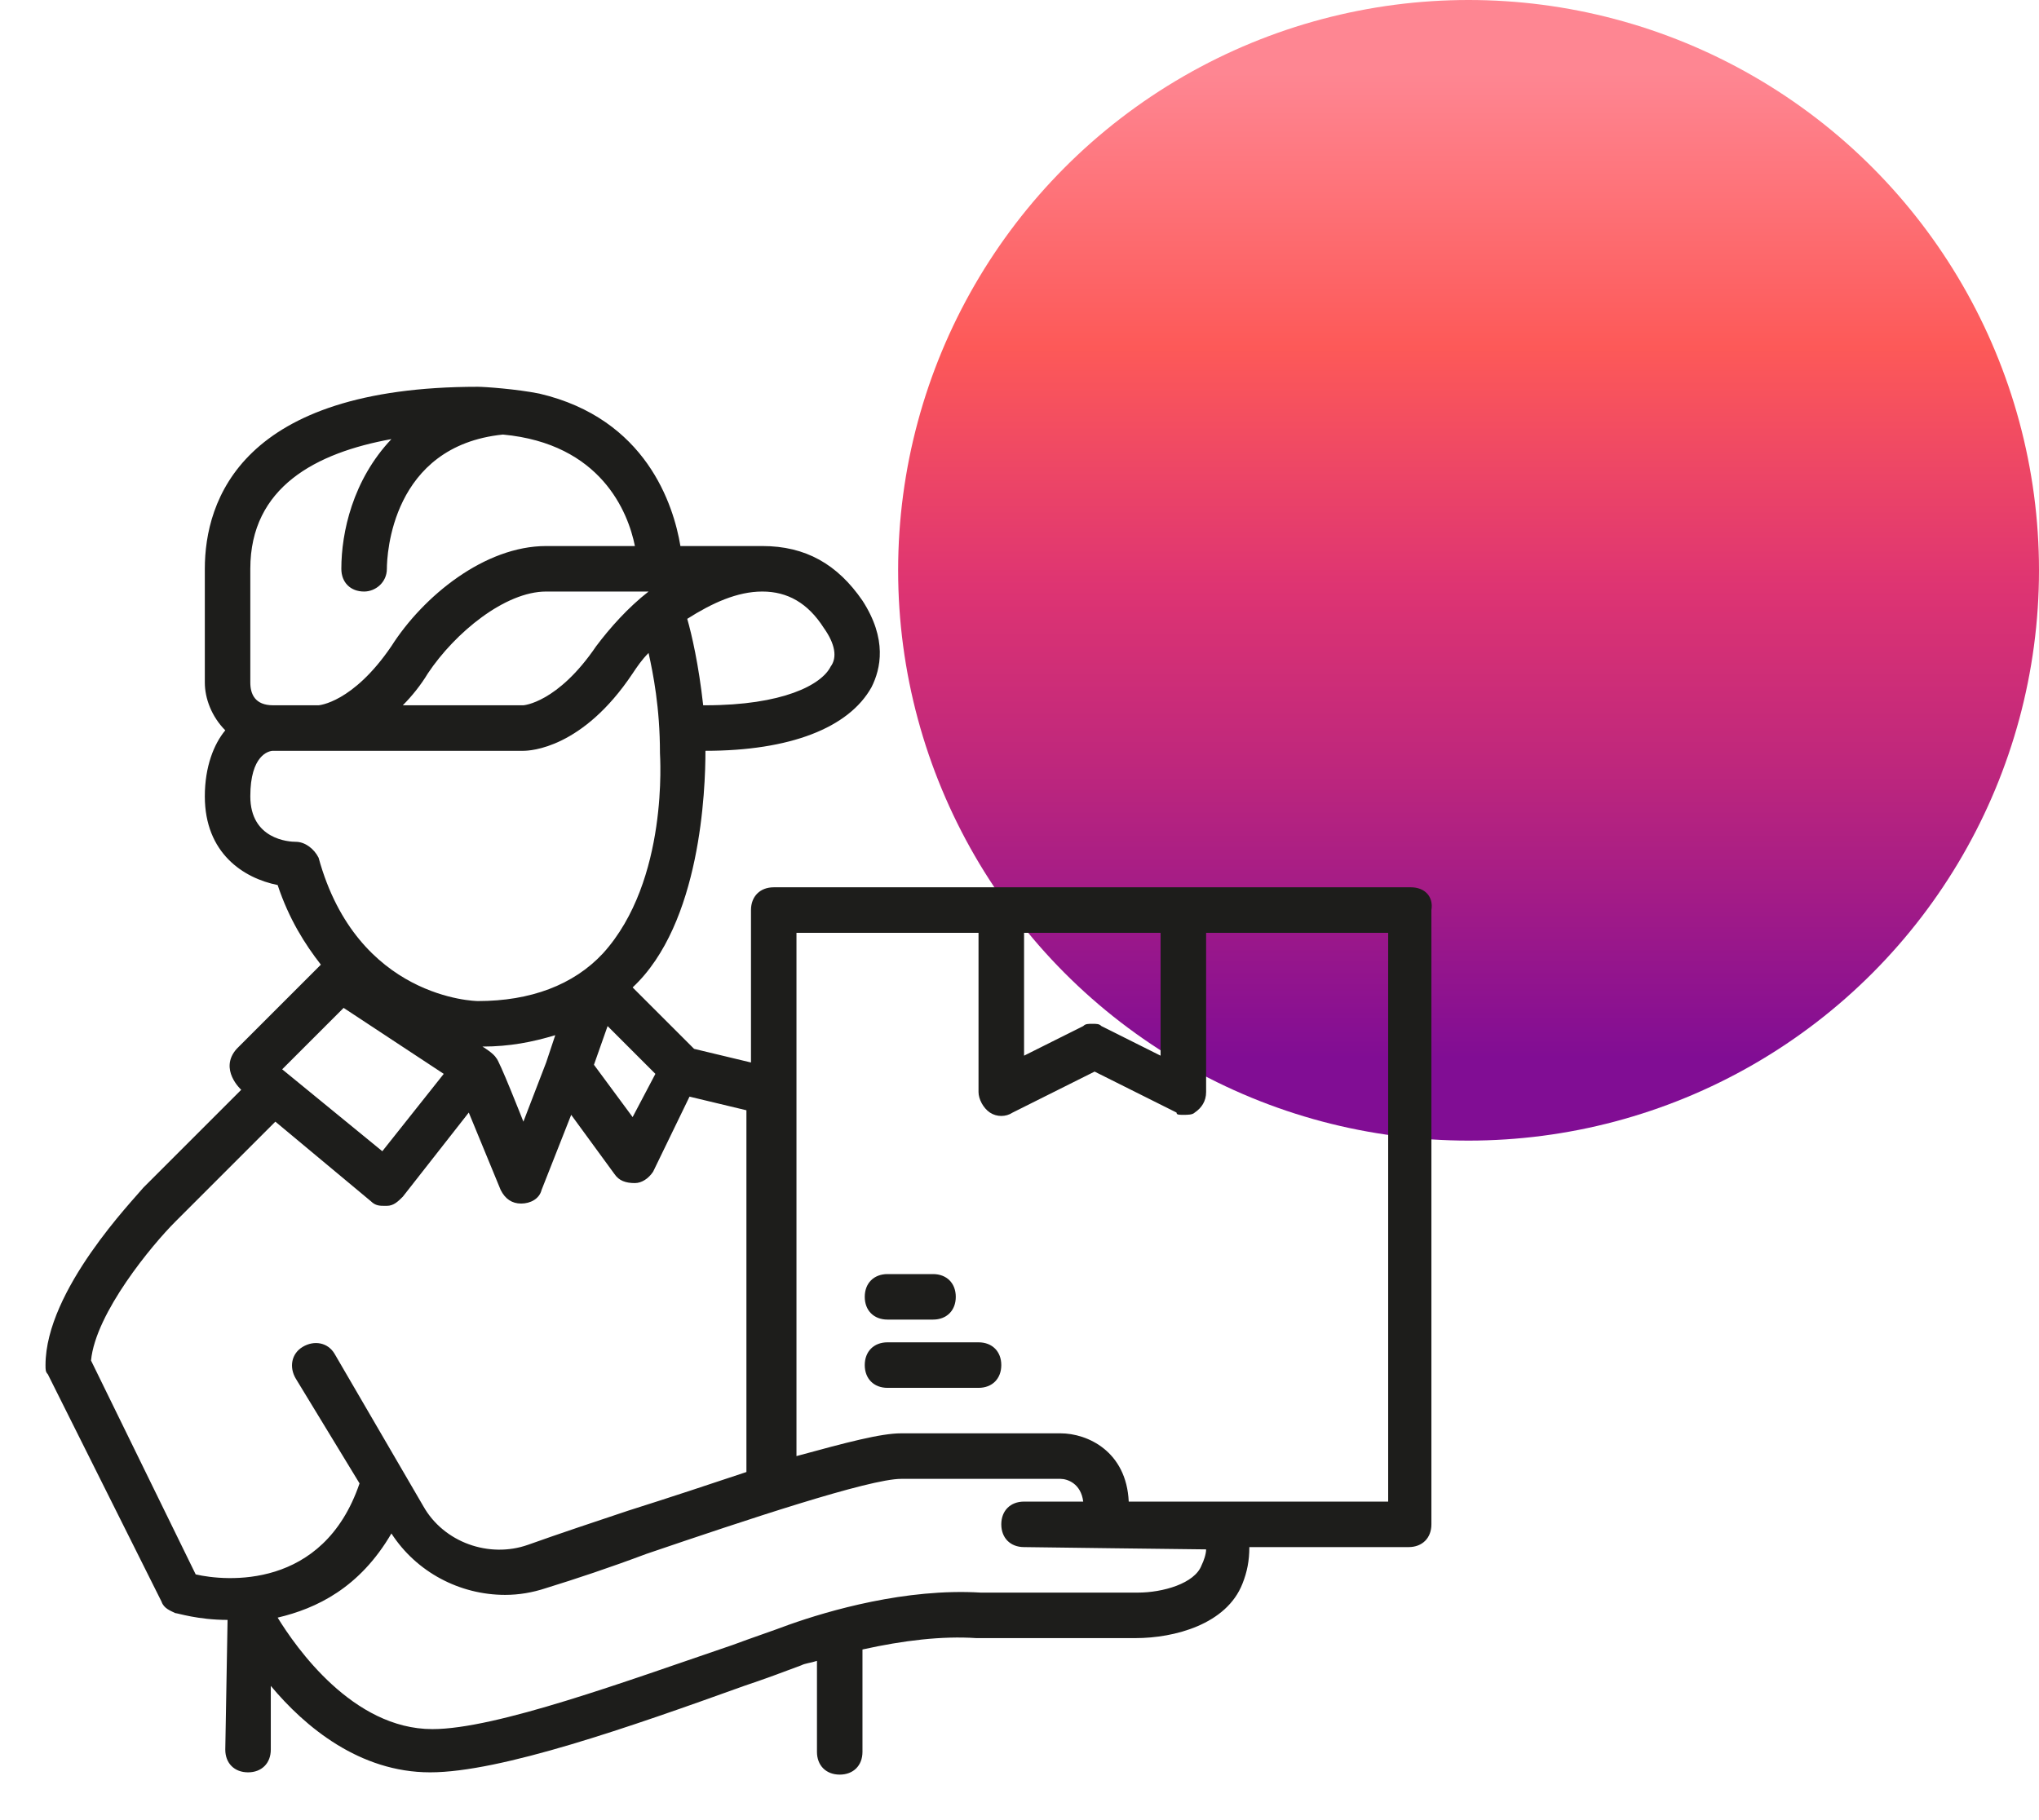
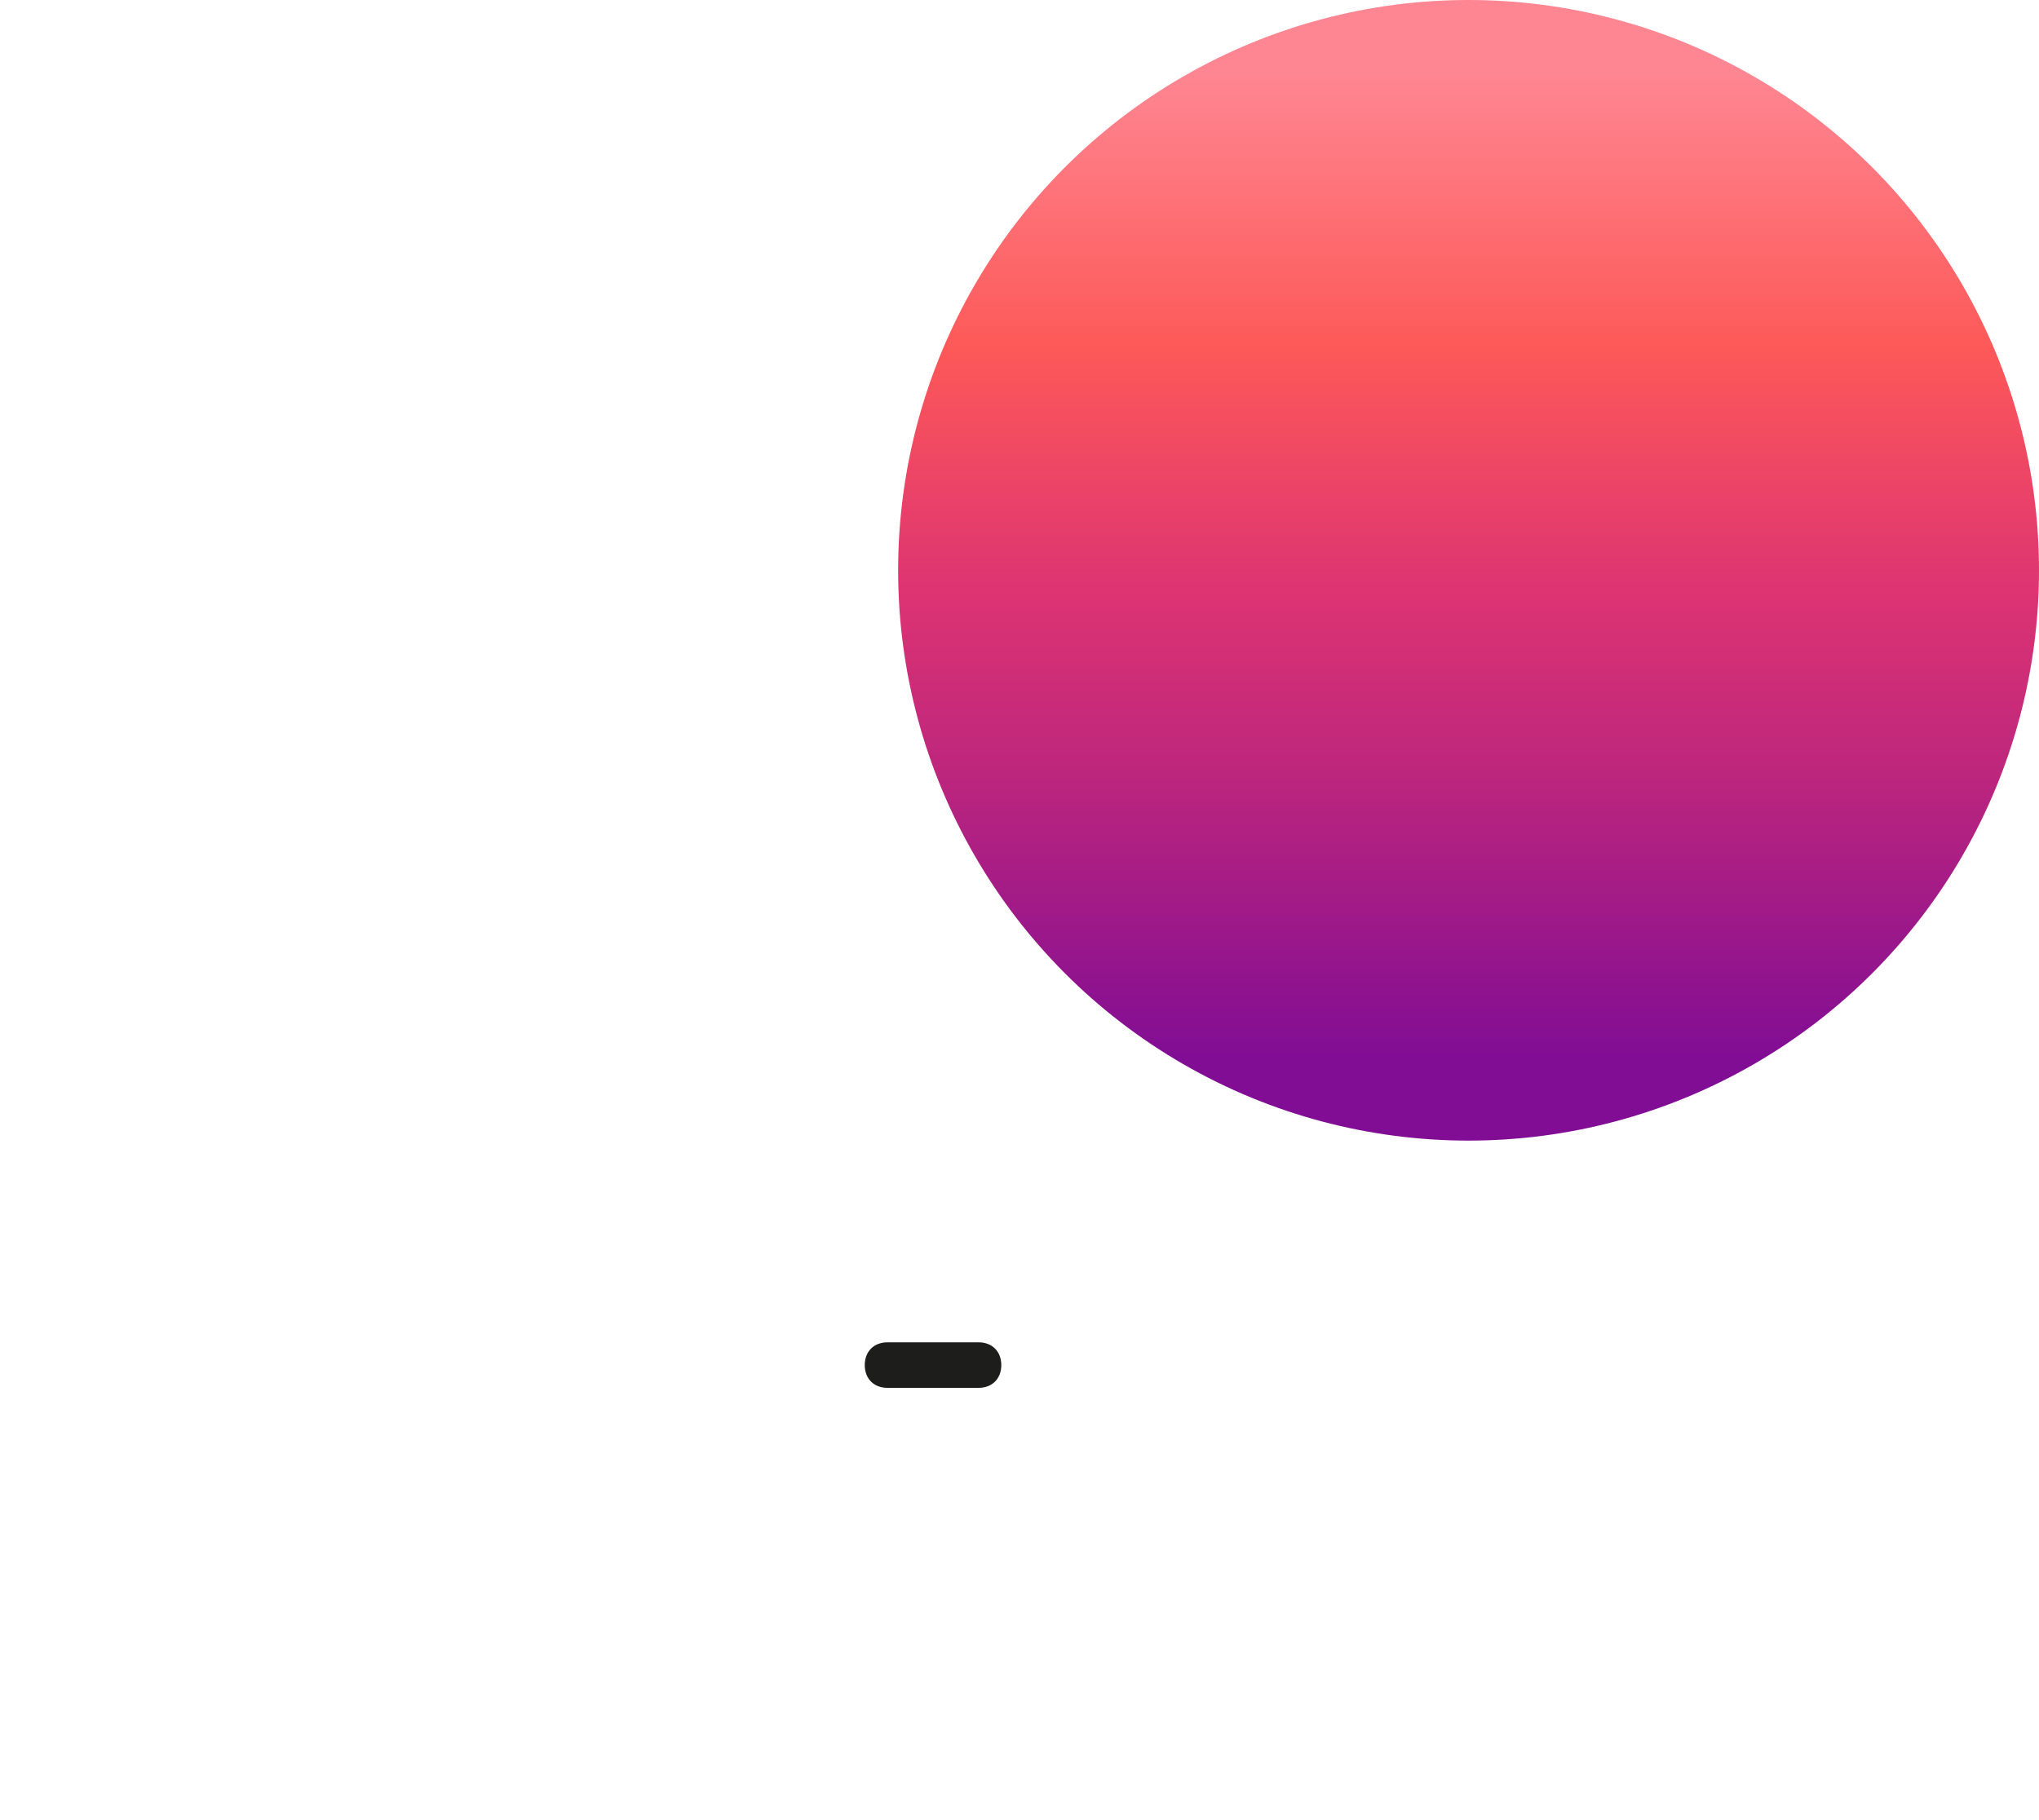
<svg xmlns="http://www.w3.org/2000/svg" width="84" height="75" viewBox="0 0 84 75" fill="none">
  <circle cx="60.5" cy="23.5" r="23.5" fill="url(#paint0_linear_110_1573)" />
-   <path d="M58.125 36.562H48.75H41.25H31.875C31.312 36.562 30.938 36.938 30.938 37.5V43.781L28.594 43.219L26.062 40.688C28.875 38.062 29.062 32.531 29.062 30.938C32.531 30.938 34.969 30 35.906 28.312C36.281 27.562 36.562 26.344 35.531 24.75C34.5 23.25 33.188 22.5 31.406 22.5C31.312 22.5 28.031 22.5 28.031 22.5C27.75 20.812 26.625 17.25 22.219 16.219C21.281 16.031 19.969 15.938 19.688 15.938C9.938 15.938 8.438 20.625 8.438 23.438V28.125C8.438 28.781 8.719 29.531 9.281 30.094C8.812 30.656 8.438 31.594 8.438 32.812C8.438 35.156 10.031 36.188 11.438 36.469C11.906 37.875 12.562 38.906 13.219 39.75L9.75 43.219C9 44.062 9.938 44.906 9.938 44.906L5.906 48.938C5.531 49.406 1.875 53.156 1.875 56.25C1.875 56.438 1.875 56.531 1.969 56.625L6.656 66C6.75 66.281 7.031 66.375 7.219 66.469C7.312 66.469 8.156 66.75 9.375 66.75C9.375 66.844 9.281 72.094 9.281 72.094C9.281 72.656 9.656 73.031 10.219 73.031C10.781 73.031 11.156 72.656 11.156 72.094V69.469C12.562 71.156 14.812 73.031 17.719 73.031C20.625 73.031 25.969 71.156 30.656 69.469C31.5 69.188 32.25 68.906 33 68.625C33.188 68.531 33.375 68.531 33.656 68.438V72.188C33.656 72.75 34.031 73.125 34.594 73.125C35.156 73.125 35.531 72.75 35.531 72.188V67.969C37.219 67.594 38.812 67.406 40.219 67.5H46.781C48.375 67.5 50.531 66.938 51.188 65.25C51.375 64.781 51.469 64.312 51.469 63.75H58.031C58.594 63.75 58.969 63.375 58.969 62.812V37.5C59.062 36.938 58.688 36.562 58.125 36.562ZM47.812 38.438V43.5L45.375 42.281C45.281 42.188 45.188 42.188 45 42.188C44.812 42.188 44.719 42.188 44.625 42.281L42.188 43.5V38.438H47.812ZM20.438 43.594C20.344 43.406 19.875 43.125 19.875 43.125C21 43.125 21.938 42.938 22.875 42.656L22.5 43.781L21.562 46.219C21.562 46.219 20.531 43.594 20.438 43.594ZM25.031 42.281L27 44.25L26.062 46.031L24.469 43.875L25.031 42.281ZM26.719 24.375C25.875 25.031 25.125 25.875 24.562 26.625C22.969 28.969 21.562 29.062 21.562 29.062H16.594C16.969 28.688 17.344 28.219 17.625 27.75C18.75 26.062 20.812 24.375 22.5 24.375H26.719ZM33.938 25.875C34.406 26.531 34.5 27.094 34.219 27.469C33.844 28.219 32.25 29.062 29.062 29.062H28.969C28.781 27.375 28.5 26.156 28.312 25.5C29.344 24.844 30.375 24.375 31.406 24.375C32.438 24.375 33.281 24.844 33.938 25.875ZM10.312 23.438C10.312 20.062 13.031 18.656 16.125 18.094C14.531 19.781 14.062 21.938 14.062 23.438C14.062 24 14.438 24.375 15 24.375C15.469 24.375 15.938 24 15.938 23.438C15.938 22.875 16.125 18.375 20.719 17.906C24.75 18.281 25.875 21.094 26.156 22.5H22.5C19.969 22.5 17.438 24.562 16.125 26.625C14.531 28.969 13.125 29.062 13.125 29.062H11.25C10.5 29.062 10.312 28.594 10.312 28.125V23.438ZM12.188 34.688C11.906 34.688 10.312 34.594 10.312 32.812C10.312 31.125 11.062 30.938 11.25 30.938H21.562C21.844 30.938 24 30.844 26.062 27.75C26.25 27.469 26.438 27.188 26.719 26.906C26.906 27.75 27.188 29.156 27.188 31.031C27.188 31.125 27.562 36.281 24.844 39.281C23.625 40.594 21.844 41.25 19.688 41.25C19.594 41.25 14.719 41.156 13.125 35.344C12.938 34.969 12.562 34.688 12.188 34.688ZM14.156 41.531L18.281 44.25L15.75 47.438L11.625 44.062L14.156 41.531ZM3.75 56.062C3.938 54.094 6.281 51.281 7.219 50.344L11.344 46.219L15.281 49.5C15.469 49.688 15.656 49.688 15.844 49.688H15.938C16.219 49.688 16.406 49.5 16.594 49.312L19.312 45.844L20.625 49.031C20.812 49.406 21.094 49.594 21.469 49.594C21.844 49.594 22.219 49.406 22.312 49.031L23.531 45.938L25.312 48.375C25.5 48.656 25.781 48.75 26.156 48.75C26.438 48.75 26.719 48.562 26.906 48.281L28.406 45.188L30.75 45.75V60.656C29.344 61.125 27.656 61.688 25.875 62.25C24.469 62.719 23.062 63.188 21.75 63.656C20.156 64.219 18.281 63.562 17.438 62.062L13.781 55.781C13.5 55.312 12.938 55.219 12.469 55.5C12 55.781 11.906 56.344 12.188 56.812L14.812 61.125C13.312 65.531 9.281 65.156 8.062 64.875L3.75 56.062ZM49.5 64.5C49.219 65.25 47.906 65.625 46.875 65.625H40.406C37.312 65.438 34.125 66.375 32.531 66.938C31.781 67.219 30.938 67.5 30.188 67.781C25.781 69.281 20.438 71.25 17.812 71.25C14.531 71.25 12.188 67.875 11.438 66.656C13.031 66.281 14.812 65.438 16.125 63.188C17.156 64.781 18.938 65.719 20.812 65.719C21.375 65.719 21.938 65.625 22.5 65.438C23.719 65.062 25.125 64.594 26.625 64.031C30.75 62.625 35.812 60.938 37.125 60.938H43.688C43.969 60.938 44.531 61.125 44.625 61.875H42.188C41.625 61.875 41.25 62.25 41.25 62.812C41.25 63.375 41.625 63.75 42.188 63.75C42.188 63.75 49.312 63.844 49.688 63.844C49.688 64.031 49.594 64.312 49.5 64.5ZM57.188 61.875H46.5C46.406 59.812 44.812 59.062 43.688 59.062H37.125C36.281 59.062 34.875 59.438 32.812 60V38.438H40.312V45C40.312 45.281 40.5 45.656 40.781 45.844C41.062 46.031 41.438 46.031 41.719 45.844L45.094 44.156L48.469 45.844C48.469 45.938 48.562 45.938 48.75 45.938C48.938 45.938 49.125 45.938 49.219 45.844C49.5 45.656 49.688 45.375 49.688 45V38.438H57.188V61.875Z" fill="#1D1D1B" />
  <path d="M40.312 55.312H36.562C36 55.312 35.625 55.688 35.625 56.25C35.625 56.812 36 57.188 36.562 57.188H40.312C40.875 57.188 41.25 56.812 41.25 56.25C41.25 55.688 40.875 55.312 40.312 55.312Z" fill="#1D1D1B" />
-   <path d="M36.562 54.375H38.438C39 54.375 39.375 54 39.375 53.438C39.375 52.875 39 52.5 38.438 52.5H36.562C36 52.5 35.625 52.875 35.625 53.438C35.625 54 36 54.375 36.562 54.375Z" fill="#1D1D1B" />
  <defs>
    <linearGradient id="paint0_linear_110_1573" x1="60.5" y1="0" x2="60.5" y2="47" gradientUnits="userSpaceOnUse">
      <stop offset="0.064" stop-color="#FE8692" />
      <stop offset="0.305" stop-color="#FD5958" />
      <stop offset="0.514" stop-color="#DE3472" />
      <stop offset="0.668" stop-color="#BF277C" />
      <stop offset="0.928" stop-color="#810D94" />
    </linearGradient>
  </defs>
</svg>